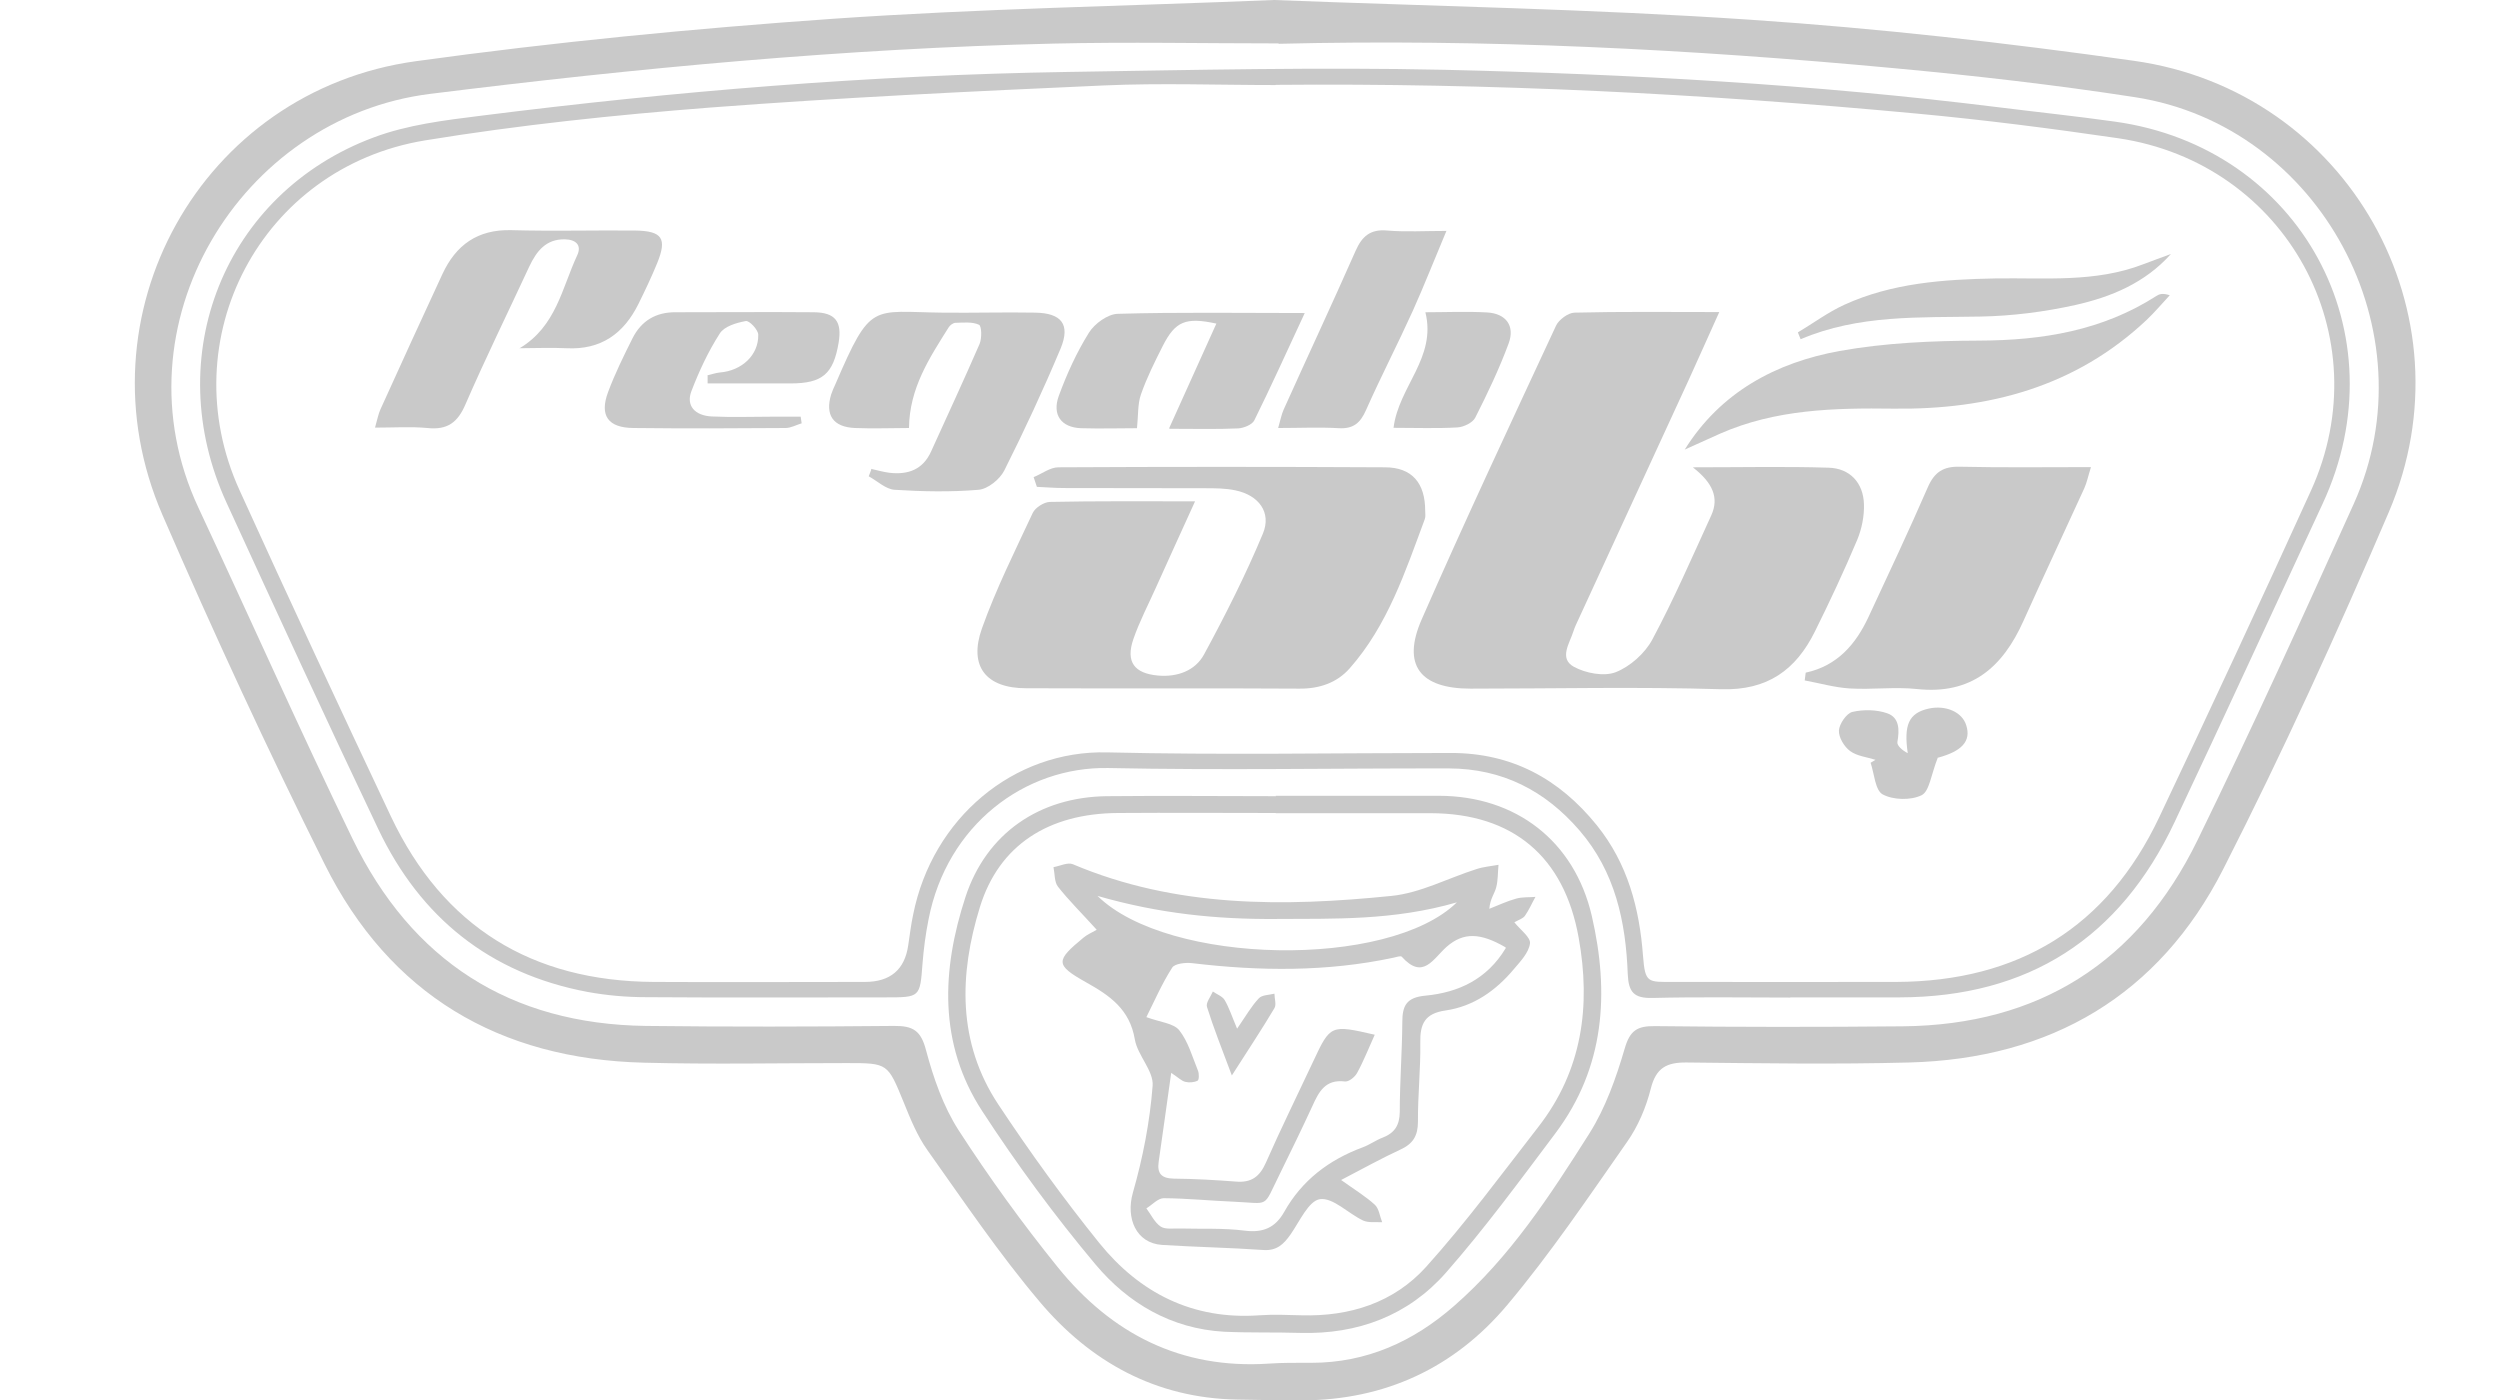
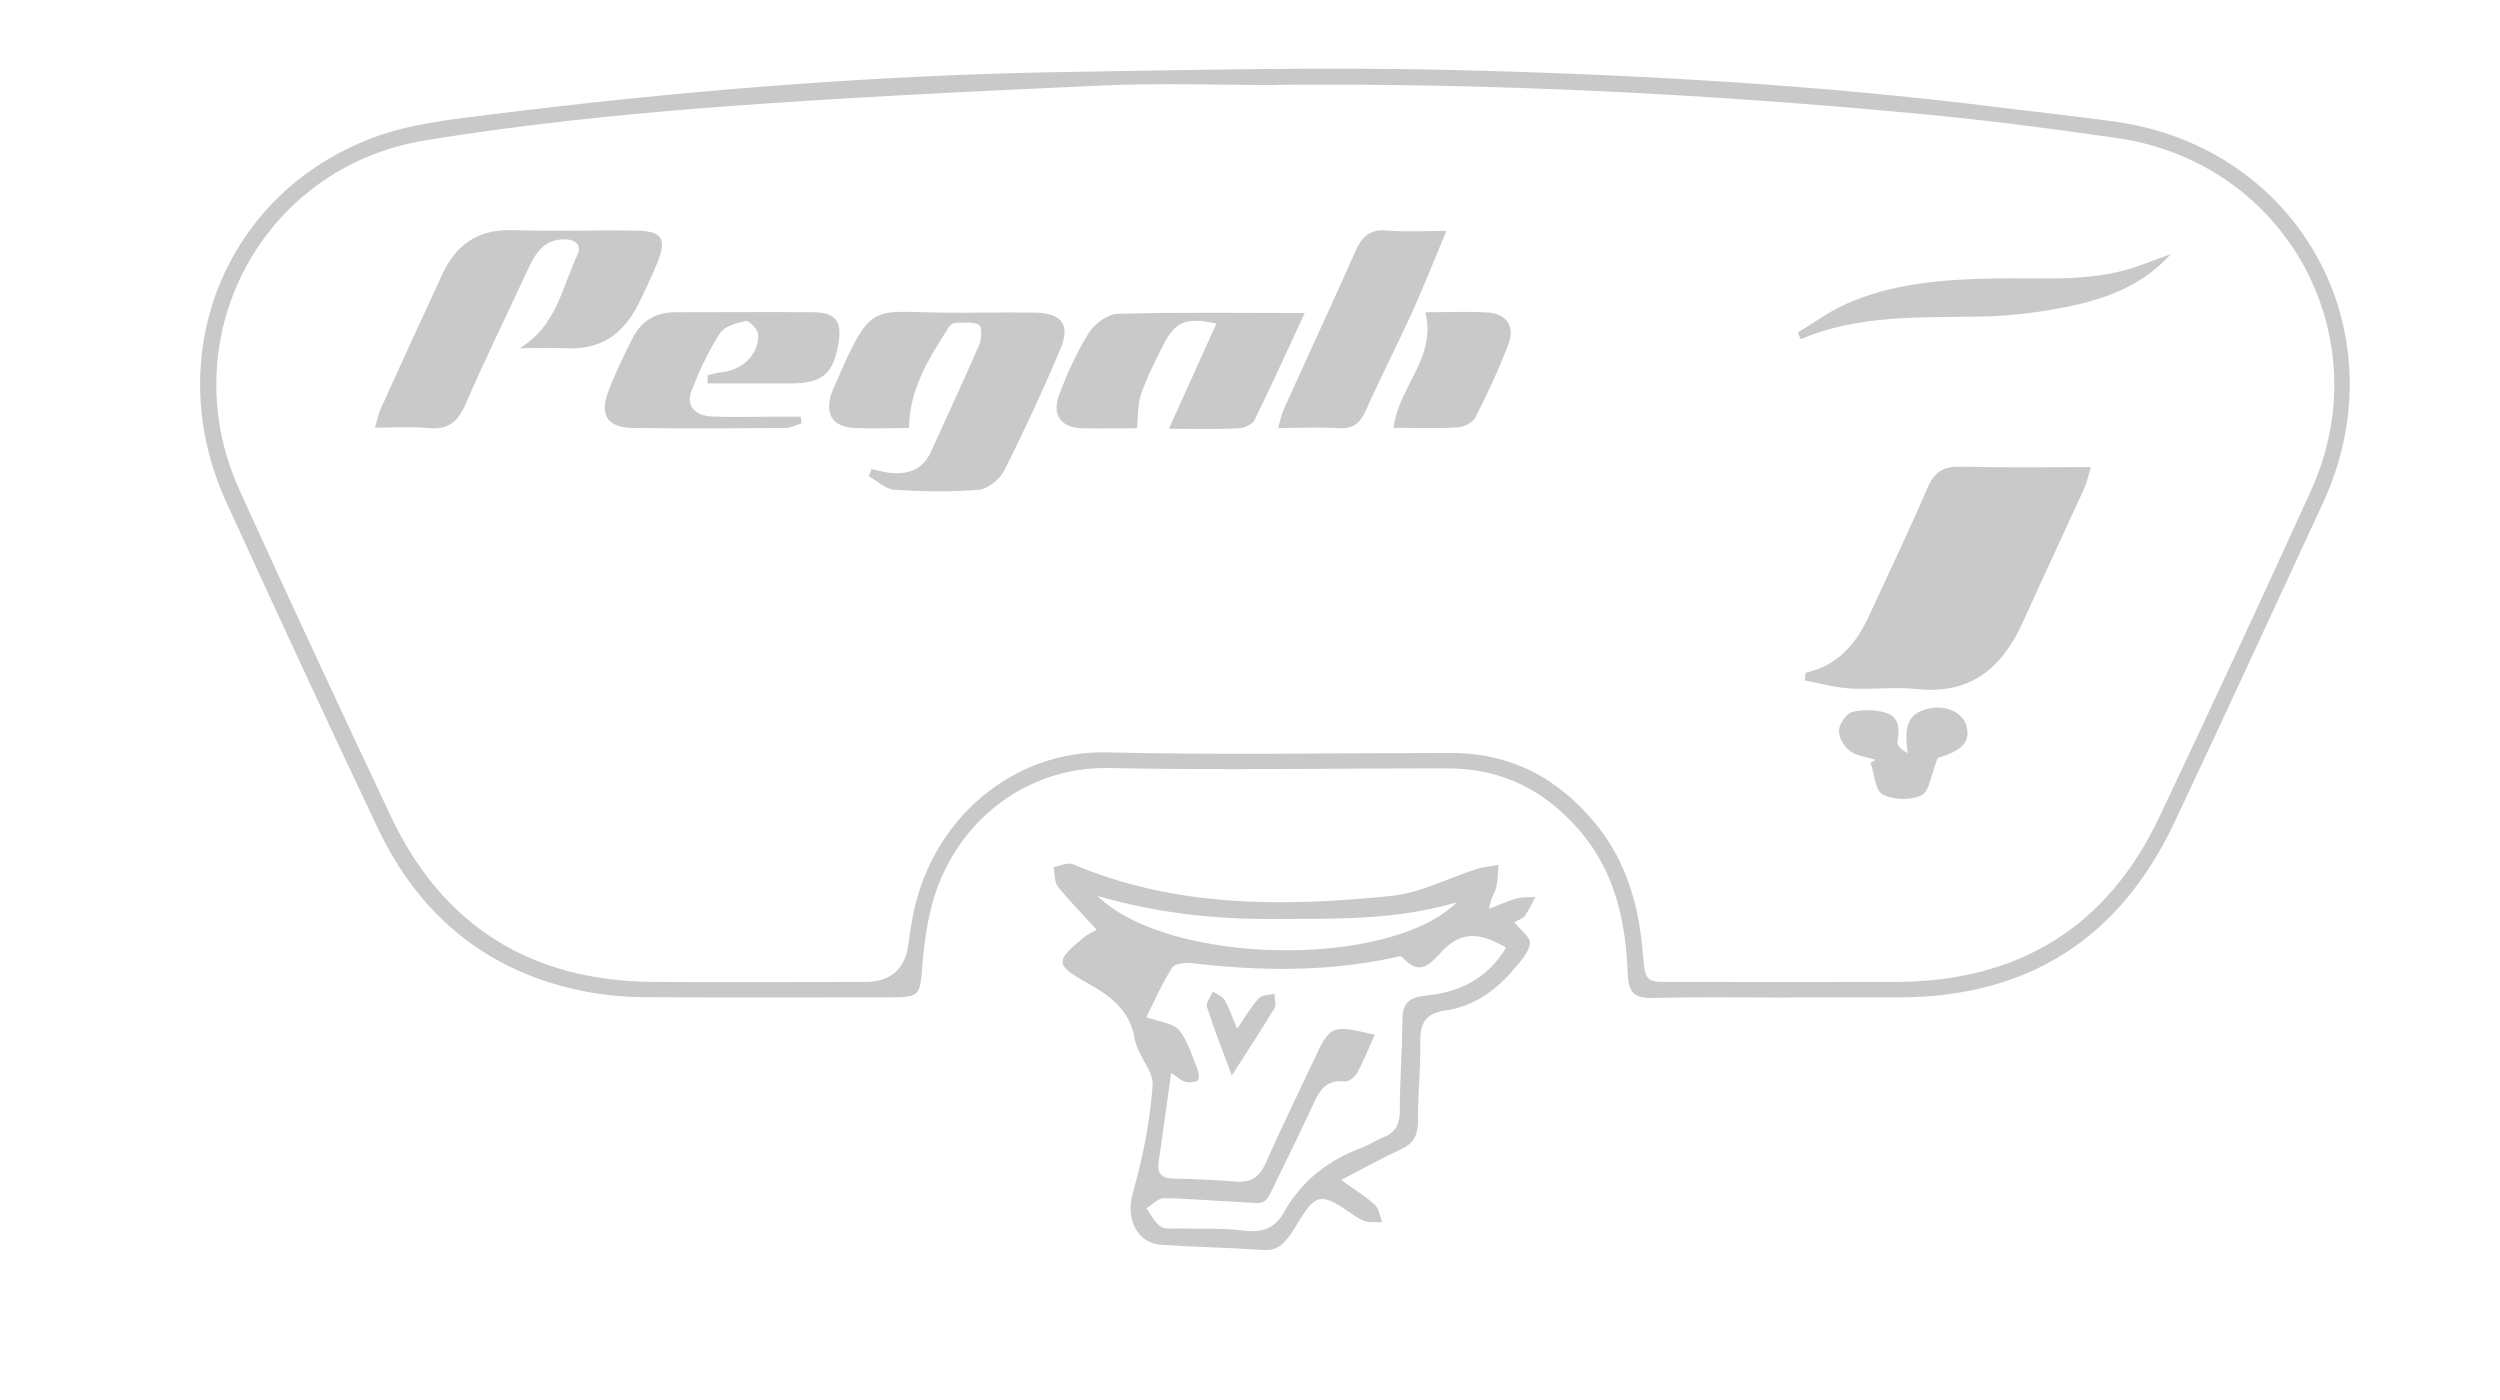
<svg xmlns="http://www.w3.org/2000/svg" id="_8-logos" data-name="8-logos" viewBox="0 0 127.86 71.62">
  <defs>
    <style>
      .cls-1 {
        fill: #c9c9c9;
      }
    </style>
  </defs>
-   <path class="cls-1" d="M65.15,0c8.17,.32,16.29,.46,24.38,1.01,6.56,.44,13.11,1.18,19.61,2.1,10.95,1.54,17.37,12.95,13.03,23.09-2.64,6.17-5.43,12.29-8.47,18.26-3.28,6.44-8.81,9.69-16.05,9.88-3.79,.1-7.59,.04-11.39,0-1.02-.01-1.56,.27-1.83,1.33-.24,.96-.65,1.93-1.22,2.74-1.98,2.83-3.91,5.7-6.13,8.34-2.69,3.2-6.24,4.86-10.49,4.87-1.1,0-2.21-.02-3.31-.04-4.17-.07-7.52-1.93-10.12-5.02-2.07-2.45-3.87-5.12-5.73-7.74-.52-.73-.87-1.6-1.21-2.44-.82-2-.8-2.01-2.9-2.01-3.46,0-6.92,.07-10.38-.02-7.41-.18-13.01-3.49-16.33-10.14-2.93-5.88-5.69-11.85-8.3-17.87C3.89,16.14,10.27,4.64,21.27,3.13c7.08-.98,14.21-1.67,21.34-2.17,7.51-.52,15.06-.65,22.54-.96Zm.24,2.22c-3.84,0-7.68-.08-11.52,.01-10.67,.25-21.27,1.25-31.86,2.57-9.74,1.21-16.21,11.84-11.87,21.15,2.64,5.65,5.17,11.34,7.89,16.95,3.02,6.22,8.04,9.48,15.01,9.57,4.23,.05,8.46,.04,12.68,0,.98-.01,1.38,.24,1.64,1.24,.38,1.42,.88,2.87,1.67,4.1,1.56,2.41,3.25,4.75,5.06,6.99,2.75,3.41,6.31,5.24,10.81,4.94,.72-.05,1.44-.04,2.16-.04,2.83,0,5.22-1.08,7.32-2.92,2.86-2.5,4.9-5.64,6.9-8.8,.83-1.31,1.37-2.84,1.81-4.34,.27-.94,.64-1.17,1.55-1.16,4.23,.05,8.46,.05,12.68,.01,6.97-.07,12.02-3.29,15.06-9.5,2.78-5.69,5.4-11.45,8-17.22,3.96-8.78-1.7-19.33-11.19-20.8-4.08-.63-8.19-1.1-12.29-1.48-10.48-.98-20.98-1.51-31.51-1.25Z" />
  <path class="cls-1" d="M91.57,51.02c-2.35,0-4.71-.04-7.06,.02-.94,.02-1.22-.29-1.26-1.22-.1-2.68-.64-5.23-2.47-7.35-1.76-2.04-3.95-3.16-6.67-3.17-5.81-.01-11.62,.1-17.43-.02-4.27-.08-8.25,2.91-9.19,7.74-.15,.75-.25,1.51-.31,2.28-.13,1.71-.12,1.71-1.89,1.71-4.08,0-8.16,.02-12.25-.01-1,0-2.02-.09-3-.27-4.98-.94-8.53-3.79-10.69-8.32-2.64-5.54-5.2-11.11-7.76-16.69-3.44-7.49-.12-15.84,7.52-18.69,1.73-.65,3.64-.88,5.48-1.11,9.96-1.26,19.95-2.08,29.99-2.24,6.43-.1,12.87-.25,19.3-.11,9.45,.22,18.89,.74,28.28,1.91,2,.25,4.01,.46,6,.74,9.5,1.32,14.67,10.84,10.63,19.54-2.52,5.43-5.02,10.88-7.58,16.3-2.79,5.92-7.46,8.93-14.04,8.95-1.87,0-3.75,0-5.62,0ZM65.24,4.35c-2.93,0-5.86-.11-8.79,.02-6.71,.3-13.43,.62-20.12,1.13-4.88,.38-9.76,.89-14.59,1.68-8.4,1.38-13,10.17-9.49,17.89,2.54,5.59,5.13,11.15,7.75,16.7,2.67,5.63,7.2,8.41,13.42,8.45,3.6,.02,7.21,0,10.81,0q1.95,0,2.22-1.87c.08-.52,.14-1.05,.25-1.56,.98-4.95,5.15-8.43,9.93-8.31,5.86,.14,11.72,.03,17.58,.03,3.1,0,5.53,1.31,7.46,3.7,1.58,1.96,2.18,4.26,2.36,6.67,.11,1.42,.24,1.34,1.58,1.34,3.8,0,7.59,.01,11.39,0,6.22-.03,10.76-2.78,13.43-8.42,2.63-5.55,5.22-11.11,7.76-16.7,3.59-7.89-1.26-16.76-9.86-18.03-3.42-.5-6.85-.94-10.29-1.26-10.9-1.02-21.83-1.57-32.79-1.47Z" />
-   <path class="cls-1" d="M65.24,40.7c2.79,0,5.57,0,8.36,0,3.93,.01,6.92,2.31,7.81,6.14,.91,3.94,.67,7.75-1.86,11.12-1.81,2.41-3.6,4.85-5.59,7.12-1.93,2.2-4.51,3.17-7.46,3.09-1.3-.04-2.59,0-3.89-.06-2.71-.15-4.92-1.46-6.58-3.44-2.09-2.49-4.03-5.13-5.8-7.85-2.24-3.44-2.07-7.22-.85-10.95,1.07-3.26,3.79-5.11,7.23-5.15,2.88-.03,5.76,0,8.65,0Zm0,.88h0c-2.69,0-5.37-.02-8.06,0-3.56,.02-6.08,1.64-7.06,4.8-1.07,3.46-1.16,6.94,.94,10.11,1.61,2.43,3.33,4.81,5.16,7.08,2.07,2.56,4.78,3.94,8.18,3.7,.72-.05,1.44-.02,2.16,0,2.48,.07,4.73-.65,6.38-2.48,2.04-2.27,3.86-4.74,5.74-7.16,2.24-2.88,2.69-6.17,2.06-9.67-.74-4.15-3.36-6.36-7.57-6.37-2.64,0-5.28,0-7.92,0Z" />
-   <path class="cls-1" d="M86.6,23.9c2.55,0,4.74-.05,6.92,.02,1.09,.03,1.78,.77,1.81,1.87,.02,.6-.11,1.25-.34,1.81-.67,1.59-1.4,3.15-2.17,4.7-.97,1.96-2.42,3.02-4.79,2.95-4.27-.13-8.54-.03-12.82-.03-2.59,0-3.52-1.21-2.5-3.54,2.21-5.04,4.55-10.03,6.87-15.02,.14-.31,.62-.66,.94-.67,2.39-.06,4.78-.03,7.41-.03-.59,1.3-1.08,2.42-1.59,3.53-1.86,4.05-3.73,8.09-5.59,12.14-.1,.22-.21,.44-.28,.66-.19,.61-.75,1.38,.02,1.81,.6,.33,1.54,.51,2.14,.28,.74-.29,1.49-.96,1.87-1.66,1.11-2.07,2.04-4.22,3.02-6.36,.41-.9,.08-1.66-.93-2.45Z" />
-   <path class="cls-1" d="M52.87,24.4c.42-.17,.84-.5,1.26-.5,5.57-.03,11.13-.03,16.7,0,1.39,0,2.06,.81,2.06,2.22,0,.14,.03,.3-.02,.43-1,2.69-1.9,5.43-3.84,7.63-.65,.74-1.55,1.05-2.58,1.04-4.66-.03-9.31,0-13.97-.02-2.05,0-2.95-1.12-2.26-3.06,.72-2.02,1.69-3.96,2.6-5.91,.13-.27,.57-.55,.87-.56,2.4-.05,4.79-.03,7.43-.03-.72,1.59-1.37,3-2.01,4.43-.39,.87-.84,1.73-1.15,2.63-.39,1.15,.05,1.74,1.26,1.85,1,.09,1.91-.25,2.36-1.08,1.09-2.01,2.13-4.07,3.01-6.18,.45-1.08-.21-1.96-1.4-2.21-.51-.11-1.05-.11-1.57-.11-2.4-.01-4.8,0-7.2-.01-.46,0-.92-.04-1.39-.06-.06-.17-.11-.34-.17-.51Z" />
  <path class="cls-1" d="M92.36,34.4c1.61-.35,2.55-1.45,3.2-2.84,1.03-2.21,2.07-4.42,3.04-6.65,.34-.77,.79-1.06,1.63-1.04,2.19,.05,4.38,.02,6.71,.02-.15,.48-.21,.79-.34,1.08-1.03,2.26-2.09,4.51-3.11,6.78-1.06,2.37-2.66,3.79-5.45,3.49-1.14-.12-2.3,.04-3.45-.03-.77-.05-1.53-.27-2.29-.41,.02-.13,.03-.26,.05-.39Z" />
  <path class="cls-1" d="M26.56,17.82c1.89-1.12,2.18-3.1,2.96-4.76,.25-.53-.08-.81-.63-.82-.97-.02-1.45,.61-1.82,1.39-1.09,2.35-2.23,4.67-3.26,7.04-.4,.94-.93,1.33-1.95,1.22-.84-.08-1.7-.02-2.68-.02,.12-.42,.17-.7,.28-.94,1.05-2.31,2.1-4.62,3.17-6.92,.69-1.48,1.79-2.28,3.51-2.24,2.11,.06,4.23,0,6.34,.02,1.39,.02,1.65,.4,1.13,1.67-.29,.71-.62,1.4-.96,2.09-.75,1.51-1.91,2.35-3.67,2.26-.81-.04-1.62,0-2.44,0Z" />
  <path class="cls-1" d="M44.55,23.98c.31,.07,.63,.16,.94,.2,.95,.11,1.71-.16,2.13-1.09,.83-1.83,1.68-3.66,2.48-5.5,.12-.29,.11-.91-.03-.98-.34-.16-.79-.11-1.2-.1-.12,0-.28,.12-.35,.23-.98,1.56-2.01,3.11-2.03,5.15-.86,0-1.82,.04-2.77,0-1.12-.05-1.53-.67-1.21-1.72,.06-.18,.14-.36,.22-.53,1.82-4.23,1.84-3.69,5.46-3.65,1.58,.02,3.17-.03,4.75,0,1.35,.02,1.81,.6,1.31,1.82-.89,2.12-1.86,4.21-2.89,6.26-.23,.45-.84,.94-1.31,.98-1.43,.12-2.87,.09-4.3,0-.45-.03-.88-.45-1.32-.69,.04-.11,.09-.23,.13-.34Z" />
-   <path class="cls-1" d="M86.16,23c1.83-2.94,4.67-4.46,7.93-5.05,2.34-.42,4.76-.52,7.14-.53,3.23-.01,6.29-.51,9.05-2.28,.15-.1,.32-.16,.69-.04-.39,.42-.76,.86-1.18,1.26-3.64,3.43-8.09,4.6-12.94,4.54-3.04-.04-6.04,.03-8.88,1.28-.61,.27-1.21,.54-1.82,.82Z" />
  <path class="cls-1" d="M59.8,21.89c.88-1.95,1.64-3.64,2.41-5.34-1.57-.34-2.1-.12-2.74,1.14-.41,.81-.82,1.63-1.12,2.49-.17,.49-.13,1.07-.2,1.72-.87,0-1.87,.03-2.87,0-1-.04-1.48-.68-1.13-1.65,.41-1.12,.91-2.22,1.54-3.23,.29-.47,.97-.96,1.48-.97,3.1-.09,6.19-.04,9.56-.04-.92,1.98-1.72,3.75-2.58,5.49-.11,.22-.53,.39-.82,.41-1.1,.05-2.2,.02-3.52,.02Z" />
  <path class="cls-1" d="M36.17,19.2c.22-.05,.43-.13,.65-.15,1.11-.09,1.98-.88,1.96-1.93,0-.25-.46-.74-.64-.7-.48,.09-1.1,.27-1.33,.64-.59,.92-1.06,1.93-1.45,2.95-.28,.73,.17,1.25,1.05,1.29,1.05,.05,2.11,.01,3.17,.01,.46,0,.91,0,1.37,0,.02,.11,.03,.23,.05,.34-.27,.08-.55,.24-.82,.24-2.59,.02-5.19,.03-7.78,0-1.3-.01-1.75-.63-1.3-1.84,.35-.94,.8-1.85,1.25-2.75,.45-.89,1.19-1.34,2.21-1.33,2.35,0,4.71-.02,7.06,0,1.11,.01,1.45,.48,1.27,1.56-.27,1.6-.83,2.08-2.46,2.08-1.41,0-2.83,0-4.24,0,0-.13,0-.27,0-.4Z" />
  <path class="cls-1" d="M73.98,11.8c-.62,1.47-1.14,2.8-1.72,4.09-.77,1.7-1.63,3.36-2.39,5.07-.29,.66-.64,.98-1.39,.94-1-.06-2-.01-3.11-.01,.12-.42,.17-.69,.28-.94,1.22-2.71,2.48-5.4,3.68-8.12,.33-.75,.76-1.12,1.62-1.04,.95,.08,1.91,.02,3.04,.02Z" />
  <path class="cls-1" d="M111.03,12.99c-1.33,1.49-3.07,2.2-4.89,2.61-1.58,.35-3.22,.56-4.84,.59-3.11,.06-6.23-.11-9.21,1.16-.05-.12-.09-.23-.14-.35,.79-.47,1.54-1.03,2.37-1.41,2.45-1.12,5.09-1.3,7.74-1.35,2.53-.04,5.1,.22,7.54-.72,.47-.18,.95-.35,1.43-.53Z" />
  <path class="cls-1" d="M71.27,21.89c.26-2.13,2.21-3.58,1.63-5.92,1.02,0,2.1-.05,3.17,.01,.95,.06,1.42,.68,1.09,1.58-.48,1.3-1.08,2.56-1.71,3.8-.13,.26-.59,.48-.91,.5-1.05,.06-2.1,.02-3.28,.02Z" />
  <path class="cls-1" d="M99.11,38.74c-.35,.88-.43,1.73-.83,1.93-.55,.27-1.45,.25-1.99-.04-.39-.21-.43-1.06-.62-1.62l.25-.15c-.44-.14-.95-.19-1.3-.45-.3-.22-.59-.7-.57-1.05,.02-.34,.39-.88,.69-.95,.56-.13,1.24-.12,1.78,.07,.63,.22,.63,.85,.52,1.47-.03,.19,.27,.44,.53,.57-.21-1.45,.05-2.05,1.07-2.28,.87-.19,1.71,.17,1.92,.85,.27,.83-.25,1.34-1.44,1.66Z" />
  <path class="cls-1" d="M56.08,47.54c-.77-.85-1.42-1.49-1.97-2.19-.19-.24-.16-.66-.23-1,.33-.06,.73-.26,.99-.15,5.27,2.23,10.78,2.18,16.3,1.62,1.48-.15,2.89-.91,4.34-1.37,.36-.12,.75-.15,1.13-.22-.04,.39-.02,.79-.12,1.16-.08,.31-.31,.58-.35,1.09,.46-.18,.9-.39,1.37-.52,.31-.09,.66-.06,.99-.09-.18,.32-.33,.67-.54,.97-.1,.14-.31,.2-.54,.33,.31,.39,.84,.77,.8,1.08-.06,.47-.48,.91-.82,1.31-.92,1.1-2.06,1.91-3.5,2.12-1.06,.15-1.31,.69-1.29,1.65,.02,1.34-.13,2.68-.12,4.03,0,.73-.25,1.14-.91,1.44-.95,.44-1.87,.95-3.02,1.55,.7,.5,1.26,.84,1.73,1.27,.21,.2,.25,.59,.37,.89-.33-.02-.7,.04-.98-.09-.76-.36-1.53-1.18-2.2-1.09-.58,.08-1.04,1.14-1.51,1.81-.35,.5-.71,.84-1.39,.79-1.72-.12-3.45-.15-5.18-.26-1.33-.09-1.86-1.37-1.49-2.67,.51-1.78,.87-3.63,1.01-5.47,.06-.76-.77-1.55-.91-2.37-.26-1.54-1.27-2.24-2.51-2.93-1.58-.89-1.54-1.1-.11-2.28,.18-.15,.41-.25,.66-.39Zm20.92,.91c-1.29-.75-2.15-.78-3.01-.03-.7,.62-1.21,1.72-2.3,.51-.05-.06-.28,.02-.42,.05-3.42,.73-6.85,.69-10.3,.28-.34-.04-.89,.02-1.02,.23-.52,.81-.91,1.71-1.32,2.53,.7,.26,1.39,.31,1.68,.67,.46,.58,.67,1.36,.96,2.07,.06,.15,.06,.47-.02,.51-.18,.09-.43,.11-.63,.06-.2-.05-.37-.23-.72-.46-.23,1.63-.43,3.09-.64,4.54-.09,.61,.14,.86,.78,.87,1.05,.01,2.11,.07,3.16,.15,.79,.07,1.22-.24,1.54-.96,.77-1.75,1.62-3.47,2.43-5.2,.87-1.86,.89-1.87,3.14-1.35-.3,.66-.56,1.33-.9,1.95-.11,.21-.43,.47-.63,.44-1-.12-1.33,.53-1.66,1.26-.54,1.17-1.11,2.34-1.68,3.5-.87,1.75-.47,1.47-2.33,1.39-1.2-.05-2.39-.17-3.59-.18-.3,0-.59,.34-.89,.52,.24,.32,.42,.72,.73,.93,.24,.16,.65,.09,.99,.1,1.1,.03,2.22-.03,3.31,.11,.95,.12,1.57-.16,2.02-.96,.91-1.62,2.29-2.66,4.01-3.3,.36-.13,.68-.37,1.03-.5,.61-.24,.86-.63,.87-1.31,0-1.53,.12-3.06,.13-4.59,0-.85,.21-1.27,1.19-1.36,1.67-.16,3.14-.83,4.1-2.43Zm-2.49-2.3c-3.25,.94-6.27,.83-9.28,.85-3,.02-5.95-.27-9.1-1.18,3.61,3.55,14.89,3.75,18.38,.33Z" />
  <path class="cls-1" d="M63,55c-.51-1.36-.93-2.42-1.27-3.5-.07-.21,.19-.53,.3-.79,.2,.14,.48,.24,.6,.43,.23,.39,.37,.83,.64,1.47,.45-.65,.73-1.15,1.11-1.55,.16-.18,.53-.17,.8-.24,0,.25,.11,.56,0,.74-.63,1.06-1.32,2.1-2.17,3.43Z" />
</svg>